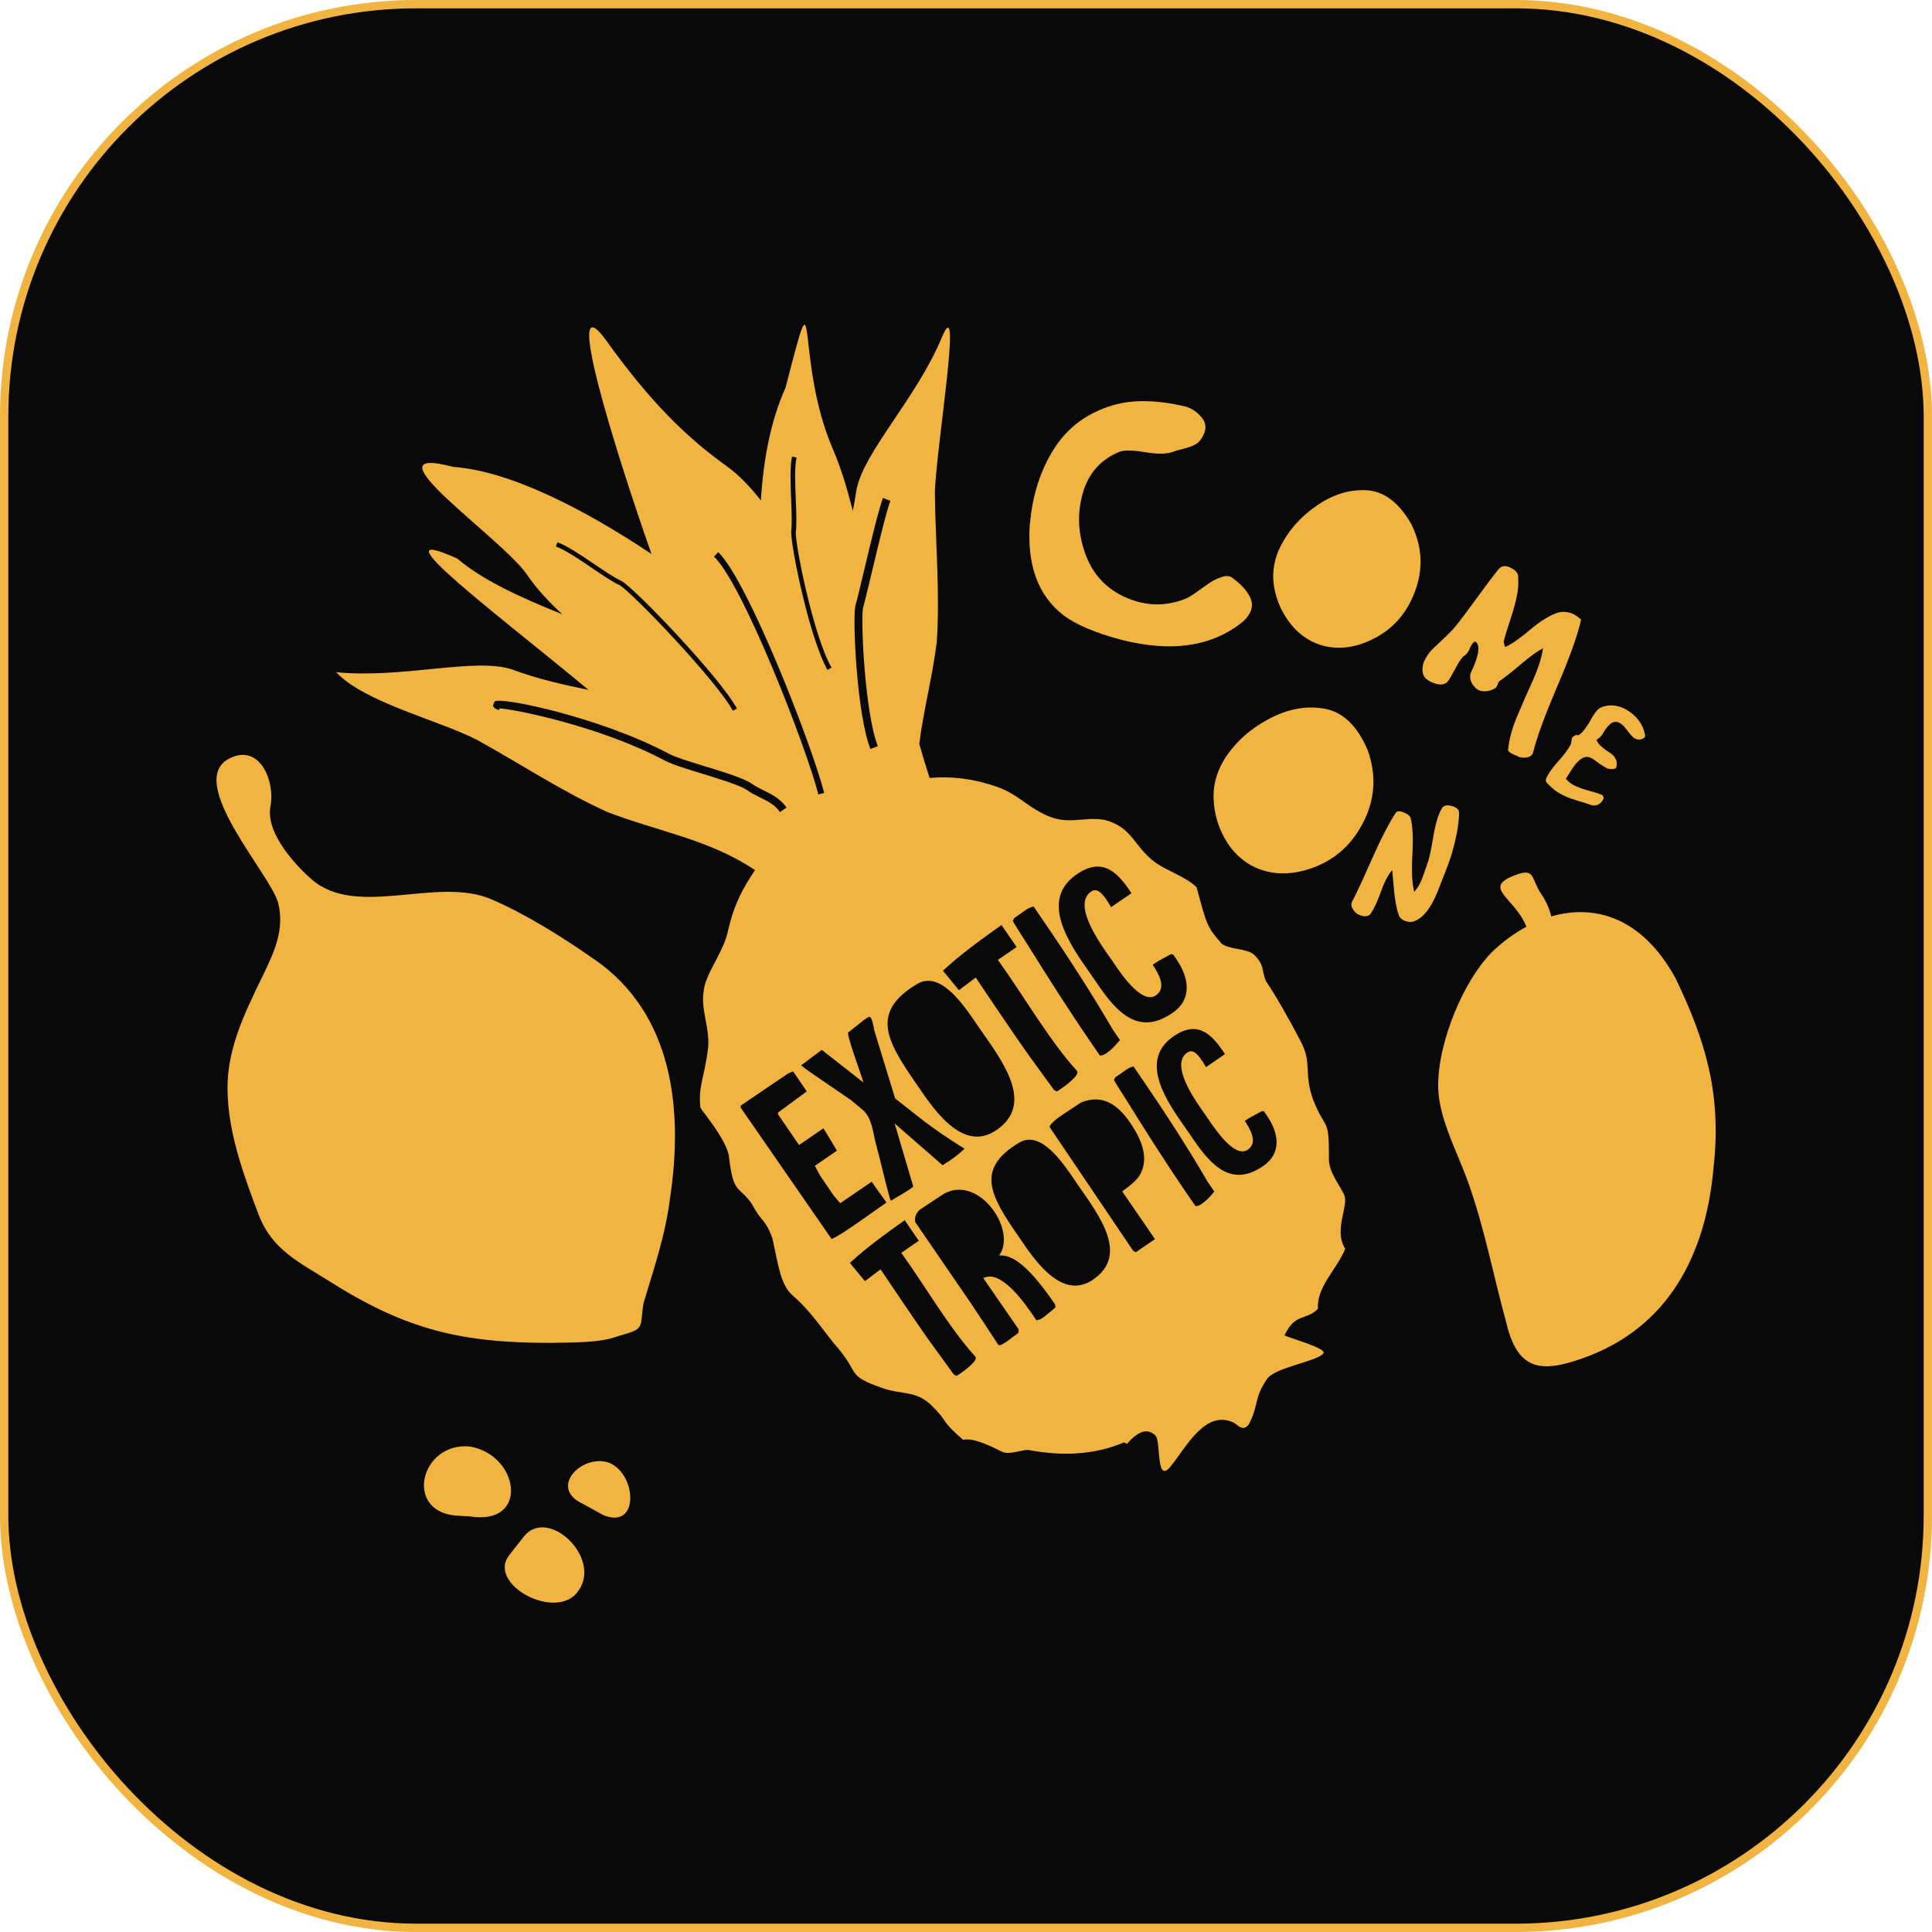
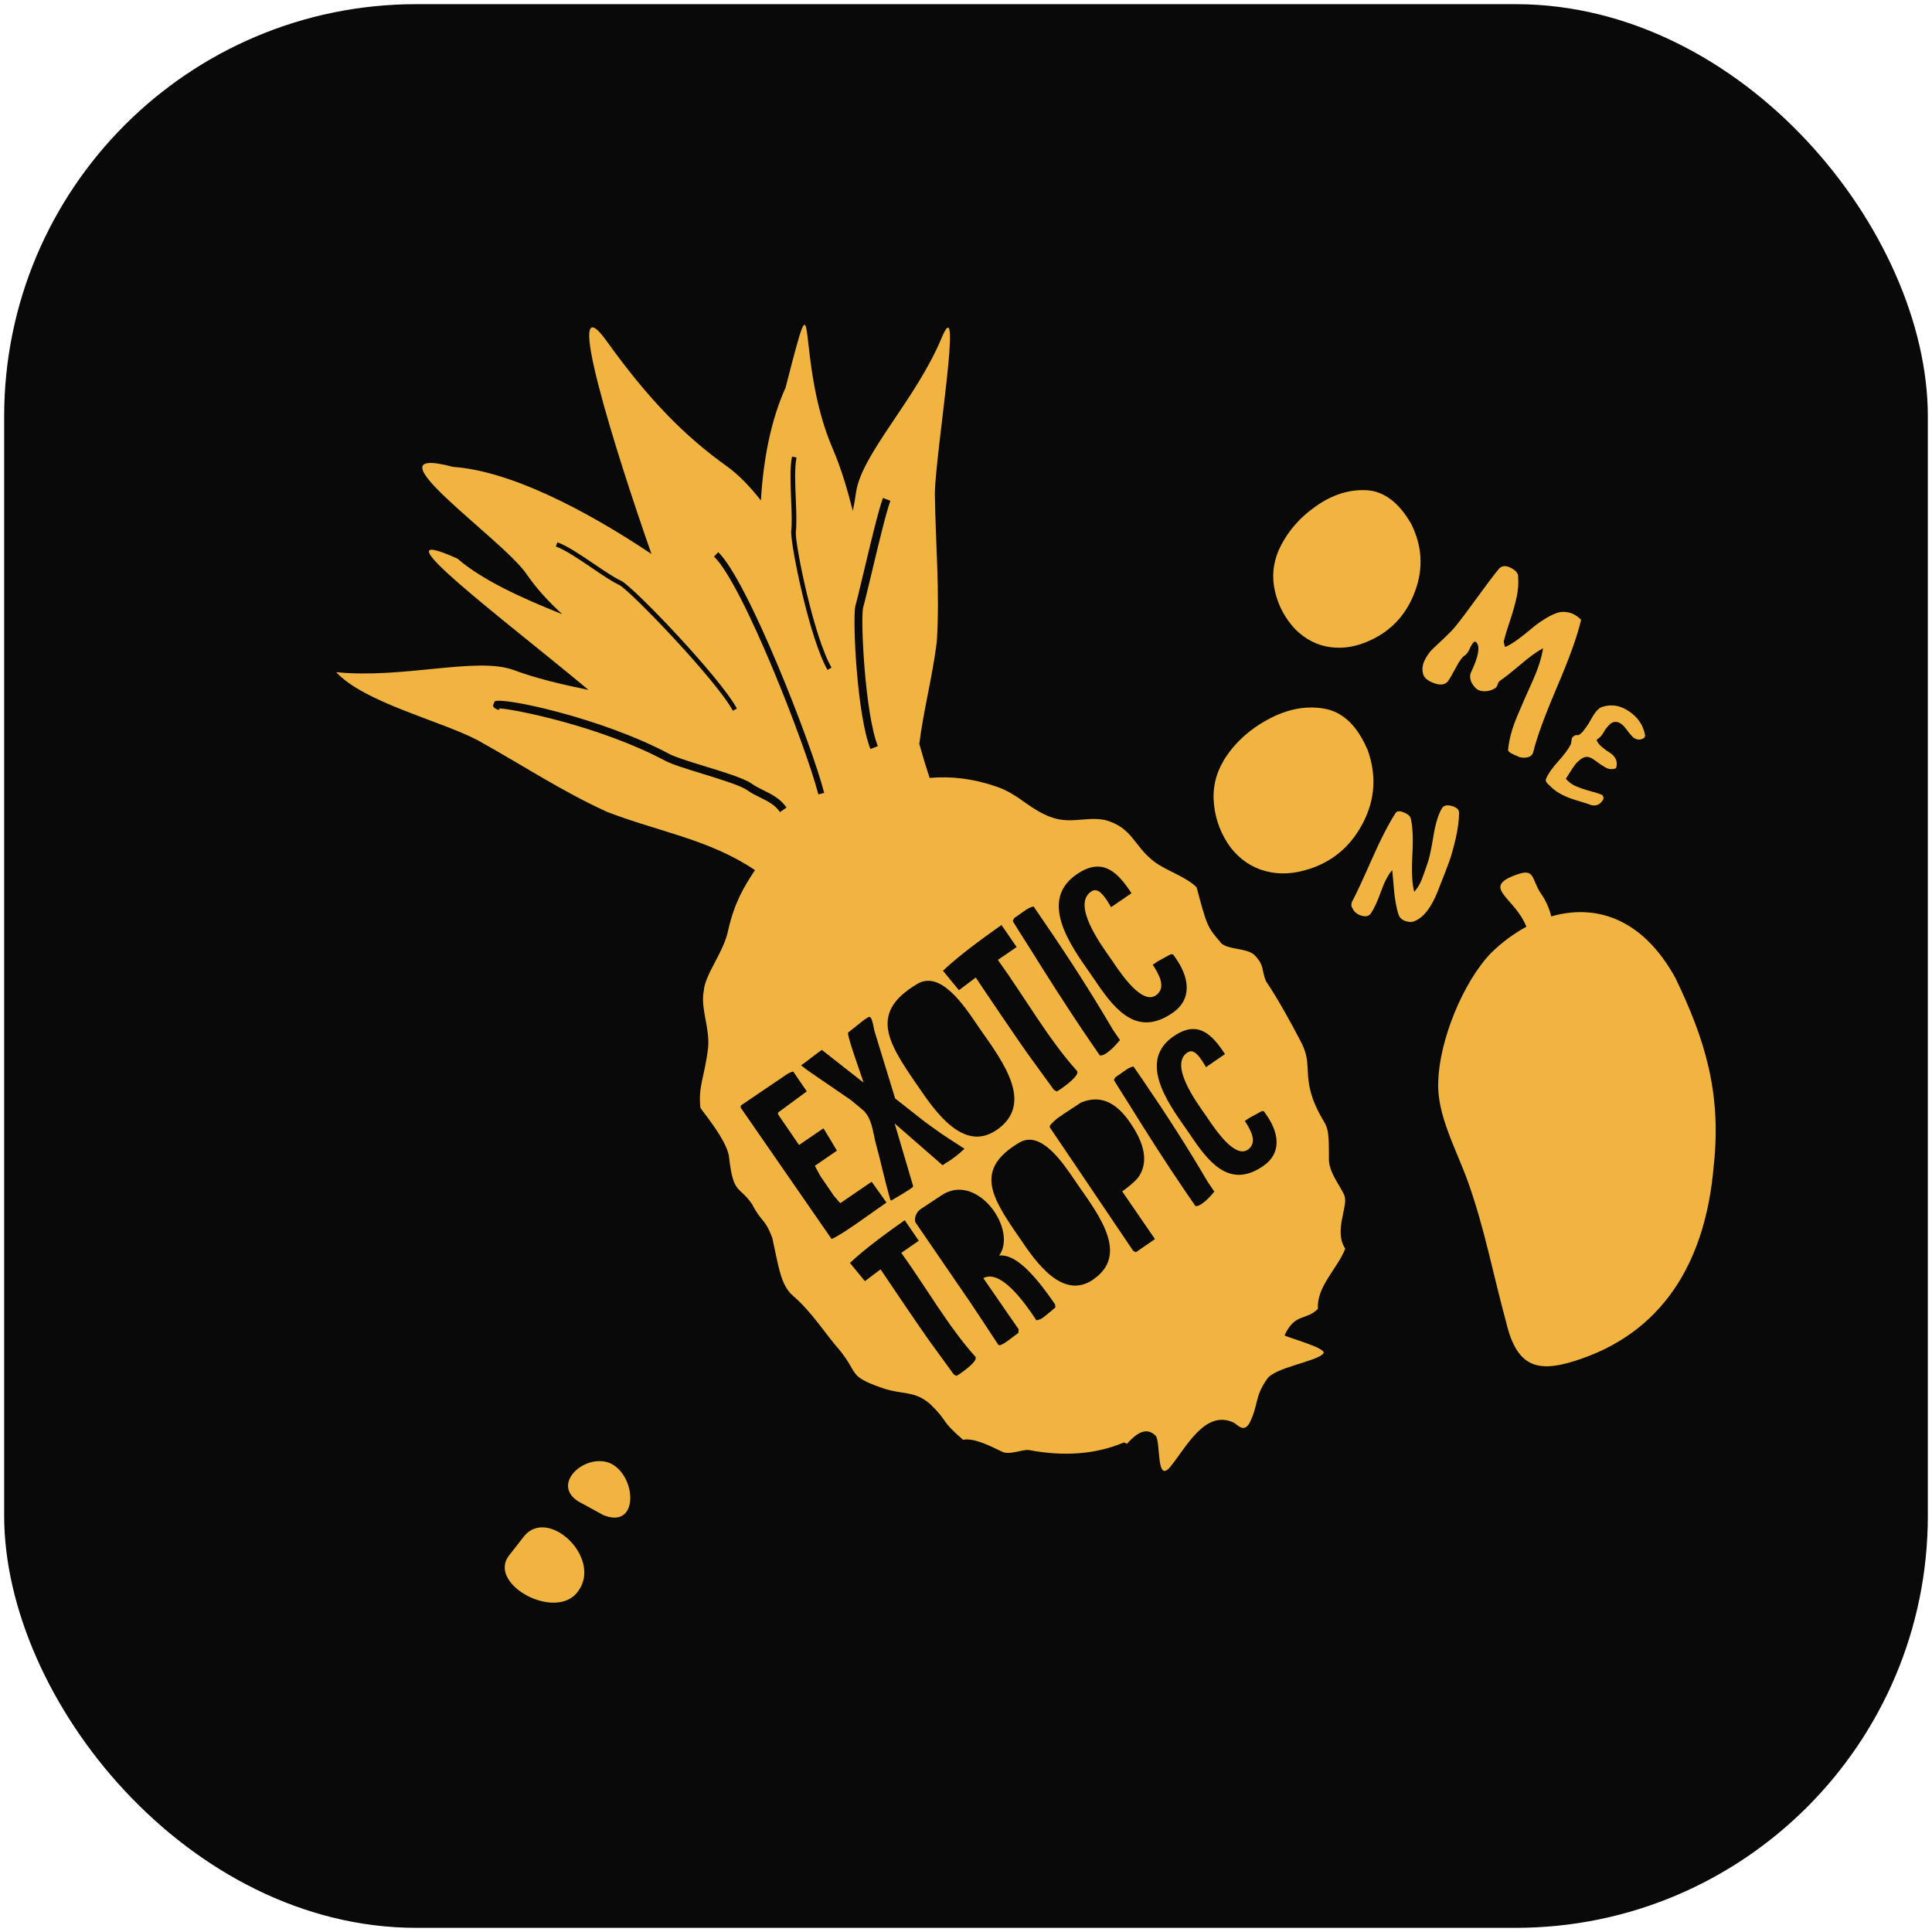
<svg xmlns="http://www.w3.org/2000/svg" width="232" height="232" viewBox="0 0 232 232" fill="none">
  <rect x="0.5" y="0.5" width="231" height="231" rx="49.5" fill="#090909" />
-   <rect x="0.5" y="0.5" width="231" height="231" rx="49.5" stroke="#F1B440" />
  <path d="M186.281 110.056C186.031 109.016 185.581 108.066 185.041 107.306C183.871 105.576 184.371 104.196 182.101 105.036C177.751 106.586 181.901 107.726 183.291 111.286C181.741 112.126 180.301 113.206 179.051 114.436C175.661 117.956 172.831 124.976 172.711 129.886C172.511 133.896 174.941 138.126 176.321 142.036C178.291 147.586 179.291 153.026 180.851 158.726C182.201 164.496 184.901 164.936 190.051 163.106C200.341 159.466 204.861 150.676 205.771 140.166C206.771 131.246 204.721 124.786 201.201 117.466C197.131 110.046 191.391 108.566 186.281 110.046V110.056Z" fill="#F1B440" />
-   <path d="M71.371 115.216C67.861 112.726 63.211 109.796 59.001 107.986C52.491 105.186 42.861 110.326 37.431 105.606C35.941 104.306 31.821 100.236 32.481 96.786C33.041 93.886 31.271 89.296 27.631 91.036C22.041 93.706 32.541 105.036 33.401 108.426C34.201 111.606 32.931 114.336 31.561 117.156C29.291 121.836 26.991 126.416 27.361 131.786C27.551 136.416 29.401 141.536 31.111 145.996C32.731 150.126 36.021 151.626 39.661 153.926C48.751 159.656 55.351 161.266 66.081 161.256C68.661 161.186 71.971 161.306 74.201 160.456C77.621 159.506 76.761 159.526 77.281 156.466C78.561 152.196 79.921 148.246 80.471 143.796C82.051 133.226 80.831 121.736 71.391 115.216H71.371Z" fill="#F1B440" />
  <path d="M146.621 113.216C144.951 111.326 144.901 111.066 143.691 106.546C142.381 105.256 140.031 104.546 138.651 103.506C136.121 101.606 136.031 99.386 132.701 98.466C130.091 97.976 128.281 99.216 125.401 97.786C123.131 96.686 122.241 95.396 119.711 94.476C116.901 93.496 114.251 93.186 111.631 93.416C111.181 92.056 110.771 90.696 110.391 89.326C110.891 85.306 111.951 81.386 112.491 77.086C112.881 71.036 112.341 65.456 112.261 59.256C112.351 54.136 115.671 34.436 113.111 40.486C110.031 47.936 103.521 54.416 102.801 59.076C102.701 59.816 102.571 60.576 102.411 61.356C101.771 58.886 101.081 56.396 99.971 53.826C95.341 43.026 98.411 30.726 94.331 46.556C92.561 50.476 91.661 55.186 91.371 60.096C90.081 58.456 88.701 56.996 87.221 55.946C82.271 52.406 77.901 48.026 72.731 40.796C67.471 33.616 73.881 54.126 78.231 66.526C70.221 61.166 61.211 56.536 54.411 56.066C43.361 53.136 60.291 64.646 63.231 68.936C64.511 70.806 65.981 72.336 67.511 73.756C62.501 71.756 57.891 69.636 54.921 67.076C44.401 62.346 60.631 74.466 70.671 82.846C67.421 82.186 64.311 81.446 61.621 80.436C57.181 78.856 48.391 81.526 40.371 80.716C43.691 84.326 52.751 86.506 57.301 88.856C62.731 91.866 67.381 94.976 72.901 97.496C79.131 99.896 85.161 100.786 90.661 104.486C89.241 106.626 88.191 108.456 87.451 111.656C86.961 114.266 84.651 116.986 84.511 118.986C84.101 121.166 85.261 123.406 85.031 125.836C84.561 129.576 83.841 130.356 84.101 133.006C84.301 133.416 87.321 136.946 87.541 138.916C88.071 143.546 88.721 142.286 90.311 144.606C91.471 146.846 91.841 146.246 92.741 148.666C93.481 151.956 93.711 154.306 95.231 155.606C97.511 157.566 99.121 160.196 100.791 162.086C103.171 165.006 101.781 165.196 105.801 166.626C108.331 167.546 109.801 166.916 111.731 168.636C114.021 170.866 112.771 170.406 115.651 172.896C116.871 172.646 118.691 173.516 120.331 174.326C121.271 174.796 122.971 173.936 123.671 174.146C127.591 174.876 131.471 174.706 134.971 173.206L135.331 173.376C136.811 171.706 137.851 171.516 138.761 172.396C139.431 173.046 138.761 178.546 140.691 175.936C142.481 173.706 144.751 169.266 148.111 170.816C148.591 171.036 149.341 172.146 150.061 170.856C151.161 168.586 150.621 167.786 152.151 165.596C153.091 164.196 158.031 163.516 158.891 162.556C159.541 161.946 154.861 160.696 154.251 160.356C155.511 157.626 156.811 158.626 158.261 157.166C158.081 154.506 160.571 152.396 161.541 149.946C160.131 147.816 161.921 144.846 161.451 143.606C160.981 142.366 159.471 140.766 159.581 138.976C159.601 134.026 159.201 135.906 157.671 132.026C156.501 128.656 157.631 127.676 156.121 124.916C154.961 122.676 153.271 119.656 152.041 117.856C151.411 116.386 151.931 116.026 150.611 114.656C149.641 113.806 147.561 114.096 146.601 113.236L146.621 113.216ZM95.001 63.876C95.121 62.916 95.061 61.486 95.001 59.956C94.921 58.036 94.841 56.056 95.111 54.826L95.651 54.946C95.401 56.106 95.481 58.056 95.561 59.936C95.621 61.476 95.681 62.936 95.561 63.926C95.511 65.576 97.721 76.476 99.851 80.166L99.371 80.446C97.211 76.696 94.961 65.596 95.011 63.886L95.001 63.876ZM102.701 72.806C102.921 72.026 103.301 70.426 103.741 68.586C104.531 65.276 105.511 61.146 106.031 59.796L106.921 60.136C106.431 61.426 105.451 65.516 104.671 68.806C104.221 70.666 103.841 72.276 103.631 73.026C103.341 74.626 103.871 85.666 105.411 89.596L104.521 89.946C102.891 85.776 102.381 74.546 102.701 72.806ZM85.751 66.826L86.251 66.306C89.791 69.716 97.471 89.356 98.971 95.216L98.271 95.396C96.781 89.596 89.211 70.166 85.741 66.836L85.751 66.826ZM66.921 65.116C68.111 65.536 69.751 66.646 71.341 67.726C72.601 68.576 73.791 69.386 74.651 69.776C76.321 70.736 86.501 81.386 88.491 85.086L88.001 85.346C86.071 81.746 75.891 71.126 74.401 70.266C73.521 69.866 72.321 69.046 71.041 68.176C69.481 67.116 67.861 66.026 66.751 65.626L66.941 65.106L66.921 65.116ZM79.901 91.366C72.061 87.186 61.731 85.156 59.991 85.066L59.931 85.266C59.601 85.156 59.251 85.056 59.201 84.706L59.401 84.226C60.221 83.656 72.191 86.176 80.351 90.526C81.051 90.906 82.841 91.466 84.571 91.996C86.901 92.706 89.301 93.446 90.241 94.086C90.681 94.406 91.171 94.646 91.691 94.906C92.691 95.396 93.721 95.916 94.451 96.976L93.661 97.516C93.071 96.646 92.191 96.216 91.261 95.756C90.731 95.496 90.191 95.226 89.691 94.866C88.881 94.306 86.441 93.556 84.291 92.896C82.431 92.326 80.671 91.786 79.891 91.356L79.901 91.366ZM88.931 132.986L88.971 132.746L94.561 128.956C94.751 128.826 95.221 128.646 95.261 128.686L96.881 131.056L93.451 133.586C93.451 133.586 93.401 133.766 93.431 133.816L95.951 137.496L98.871 135.496C98.871 135.496 99.001 135.686 99.021 135.716C99.261 136.076 100.291 137.826 100.501 138.176L97.851 139.996C97.851 139.996 98.301 140.856 98.501 141.206C98.531 141.256 99.111 142.086 99.301 142.376C99.531 142.716 100.101 143.546 100.121 143.576C100.361 143.866 100.891 144.486 100.911 144.476L104.671 141.906L106.451 144.406C104.441 145.786 101.261 148.176 99.861 148.786L88.941 133.006L88.931 132.986ZM110.331 148.996L108.231 150.446C108.231 150.446 108.351 150.626 108.371 150.646C111.051 154.366 113.991 159.456 117.101 162.886C117.581 163.346 115.671 164.686 115.291 164.956C115.181 165.036 114.871 165.206 114.851 165.226L114.531 165.046C114.531 165.046 112.371 162.086 111.501 160.876C110.721 159.796 106.481 153.556 105.741 152.426L103.861 153.846L102.061 151.656C104.071 149.786 106.431 148.096 108.641 146.526L110.341 149.006L110.331 148.996ZM126.691 156.636L126.741 156.996C126.741 156.996 125.811 157.796 125.381 158.126C125.361 158.146 125.091 158.326 125.001 158.386C124.941 158.436 124.511 158.526 124.461 158.556C122.971 156.286 120.131 152.376 118.081 153.486L122.321 159.626L122.301 160.036C122.301 160.036 122.131 160.176 122.071 160.226C121.401 160.686 120.811 161.256 120.111 161.536C120.091 161.546 119.921 161.536 119.891 161.496L119.861 161.446C119.861 161.446 119.831 161.406 119.811 161.386C119.511 160.936 116.851 156.866 116.551 156.446C115.551 154.996 110.921 148.236 109.921 146.776C109.741 146.176 110.101 145.496 110.551 145.196L113.091 143.516C117.321 140.716 122.241 147.646 119.981 150.766C121.651 150.606 123.691 152.236 126.691 156.626V156.636ZM113.791 139.516C113.701 139.586 113.291 139.866 113.191 139.926L107.431 134.906L109.581 142.186C109.691 142.496 109.661 142.506 109.521 142.616C109.501 142.636 109.471 142.646 109.451 142.666C109.381 142.716 109.241 142.816 109.211 142.836C108.881 143.066 107.311 144.006 107.001 144.176C107.001 144.176 106.971 144.126 106.951 144.106C106.931 144.086 106.901 144.036 106.901 144.036C106.251 141.806 105.781 139.526 105.171 137.316C104.901 136.306 104.761 134.816 104.091 133.836C104.021 133.736 103.801 133.466 103.791 133.446C103.691 133.346 102.641 132.476 102.311 132.206C102.241 132.146 102.201 132.106 102.151 132.076L97.171 128.666C97.021 128.556 96.401 128.106 96.291 128.006C96.291 128.006 96.221 127.946 96.201 127.926C96.941 127.416 97.971 126.566 98.691 126.076L103.691 129.996C103.441 129.116 101.661 124.326 101.851 123.986C102.121 123.766 103.441 122.716 103.741 122.486C103.771 122.466 103.981 122.326 104.051 122.276C104.051 122.276 104.068 122.266 104.101 122.246C104.271 122.126 104.441 122.016 104.581 122.236C104.791 122.546 104.931 123.466 104.991 123.746L107.491 131.906L111.081 134.726C111.301 134.896 112.961 136.076 113.161 136.216C113.491 136.446 115.001 137.416 115.821 137.946C114.961 138.746 114.581 139.006 113.791 139.546V139.516ZM131.291 153.646C127.641 156.146 124.471 151.676 122.501 148.756C122.391 148.596 122.281 148.436 122.191 148.306C119.011 143.676 117.031 140.396 122.381 137.216C124.991 135.656 127.631 139.636 129.051 141.716C129.161 141.876 129.281 142.056 129.431 142.276C132.111 146.096 135.551 150.716 131.271 153.646H131.291ZM119.651 135.706C115.751 138.376 112.371 133.596 110.261 130.476C110.141 130.306 110.031 130.146 109.931 130.006C106.541 125.056 104.421 121.556 110.141 118.156C112.931 116.486 115.751 120.736 117.271 122.966C117.391 123.136 117.521 123.326 117.681 123.566C120.551 127.646 124.211 132.576 119.651 135.716V135.706ZM136.801 141.206C136.691 141.386 136.341 141.926 134.761 143.066L138.691 148.796L136.391 150.376L136.071 150.196L126.051 135.356C126.051 135.296 126.071 135.146 126.121 135.116C126.681 134.396 127.551 133.896 128.291 133.396C128.511 133.246 129.581 132.546 129.811 132.396C132.351 131.346 134.211 132.626 135.701 134.796C136.991 136.676 138.121 139.086 136.811 141.206H136.801ZM122.081 113.726L119.831 115.266C119.831 115.266 119.961 115.456 119.981 115.486C122.851 119.466 125.981 124.906 129.301 128.566C129.811 129.056 127.771 130.496 127.371 130.776C127.251 130.856 126.921 131.046 126.901 131.066L126.561 130.876C126.561 130.876 124.251 127.716 123.321 126.416C122.491 125.266 117.961 118.596 117.171 117.386L115.151 118.906L113.231 116.566C115.371 114.566 117.901 112.766 120.261 111.076L122.081 113.726ZM137.261 129.736C139.991 133.726 142.611 137.786 145.021 141.916C145.141 142.096 145.701 142.906 145.821 143.086C145.771 143.156 145.721 143.186 145.671 143.256C145.651 143.266 145.641 143.306 145.621 143.326C145.201 143.816 144.861 144.176 144.341 144.536C144.071 144.716 143.941 144.816 143.561 144.836C143.391 144.596 142.611 143.446 142.451 143.226C140.001 139.646 137.641 135.926 135.351 132.236C134.851 131.466 133.741 129.696 133.761 129.676L133.941 129.356C133.941 129.356 134.411 129.036 134.591 128.916C134.991 128.636 135.551 128.156 136.111 128.066C136.281 128.316 137.091 129.496 137.261 129.736ZM134.491 124.896C134.441 124.976 134.391 125.006 134.331 125.076C134.311 125.096 134.301 125.126 134.271 125.146C133.821 125.666 133.451 126.056 132.911 126.436C132.621 126.626 132.481 126.736 132.081 126.756C131.901 126.496 131.061 125.276 130.901 125.036C128.281 121.216 125.771 117.246 123.311 113.306C122.771 112.476 121.581 110.586 121.611 110.576L121.801 110.236C121.801 110.236 122.301 109.896 122.491 109.756C122.921 109.466 123.521 108.946 124.121 108.856C124.301 109.116 125.171 110.386 125.341 110.646C128.261 114.906 131.061 119.236 133.641 123.656C133.771 123.846 134.361 124.706 134.491 124.896ZM147.101 126.576L144.821 128.146C143.701 126.176 143.111 126.036 142.571 126.396C140.421 127.876 143.591 132.246 144.781 133.926C144.871 134.056 144.951 134.176 145.011 134.266C145.061 134.326 145.101 134.396 145.161 134.486C146.021 135.736 148.301 139.116 149.841 138.056C151.111 137.176 150.091 135.546 149.481 134.606C149.511 134.596 149.701 134.456 149.751 134.426C149.821 134.386 150.001 134.256 150.021 134.246C150.451 134.016 151.521 133.416 151.561 133.416L151.781 133.456C151.781 133.456 152.041 133.836 152.131 133.966C153.561 136.046 153.961 138.466 151.681 140.026C147.921 142.606 145.481 140.006 143.301 136.826C143.181 136.646 143.051 136.466 142.921 136.266C142.771 136.046 142.611 135.816 142.441 135.576C140.161 132.336 136.521 127.236 141.131 124.306C143.941 122.506 145.601 124.296 147.091 126.566L147.101 126.576ZM135.861 107.266L133.421 108.936C132.231 106.836 131.591 106.676 131.021 107.066C128.721 108.636 132.111 113.316 133.381 115.116C133.481 115.266 133.561 115.376 133.631 115.476C133.681 115.546 133.731 115.616 133.791 115.716C134.711 117.056 137.151 120.656 138.801 119.526C140.161 118.596 139.071 116.846 138.421 115.846C138.441 115.826 138.661 115.686 138.711 115.656C138.781 115.606 138.971 115.476 139.001 115.456C139.461 115.206 140.601 114.566 140.641 114.576L140.881 114.626C140.881 114.626 141.161 115.036 141.261 115.176C142.781 117.396 143.221 119.986 140.781 121.646C136.761 124.406 134.151 121.626 131.831 118.226C131.701 118.036 131.571 117.846 131.421 117.626C131.261 117.386 131.091 117.146 130.911 116.886C128.471 113.426 124.591 107.966 129.511 104.846C132.521 102.926 134.281 104.846 135.881 107.266H135.861Z" fill="#F1B440" />
-   <path d="M56.472 173.706C50.402 173.066 48.322 181.876 55.242 182.026L56.422 182.096C63.562 183.246 62.422 174.796 56.472 173.706Z" fill="#F1B440" />
  <path d="M73.181 175.667C70.001 174.477 65.771 178.607 69.971 180.577L72.411 181.917C76.811 183.777 76.481 177.057 73.181 175.667Z" fill="#F1B440" />
  <path d="M62.931 184.476L61.151 186.756C58.401 190.226 66.881 194.816 69.451 191.036C72.321 187.076 65.831 180.916 62.931 184.476Z" fill="#F1B440" />
  <path d="M146.942 91.306C148.222 89.246 150.002 87.606 152.312 86.366C154.612 85.126 156.872 84.706 159.072 85.106C161.272 85.506 163.002 87.166 164.242 90.096C165.302 93.076 165.132 95.956 163.712 98.736C162.292 101.516 160.162 103.376 157.322 104.316C155.442 104.946 153.672 105.056 152.012 104.616C150.342 104.186 148.942 103.246 147.802 101.806C146.662 100.266 145.982 98.536 145.782 96.636C145.572 94.736 145.962 92.966 146.952 91.306H146.942Z" fill="#F1B440" />
  <path d="M162.333 108.967C162.253 108.747 162.263 108.527 162.343 108.307C162.793 107.487 163.563 105.827 164.673 103.317C165.773 100.817 166.753 98.917 167.593 97.617C167.753 97.387 168.053 97.357 168.523 97.537C168.983 97.717 169.272 97.937 169.382 98.197C169.642 99.167 169.712 100.647 169.602 102.647C169.492 104.647 169.563 106.127 169.823 107.097C170.083 106.797 170.302 106.487 170.472 106.167C170.642 105.847 170.823 105.397 171.013 104.837C171.203 104.277 171.322 103.937 171.372 103.807C171.602 103.227 171.842 102.137 172.102 100.557C172.352 98.977 172.703 97.817 173.143 97.077C173.353 96.717 173.743 96.617 174.343 96.787C174.933 96.957 175.223 97.237 175.213 97.637C175.193 98.577 175.053 99.617 174.793 100.737C174.533 101.857 174.273 102.767 174.023 103.467C173.773 104.157 173.392 105.147 172.882 106.427C172.773 106.697 172.693 106.907 172.643 107.037C171.893 108.917 171.012 110.097 169.982 110.557C169.642 110.737 169.253 110.757 168.813 110.617C168.373 110.477 168.093 110.227 167.963 109.877C167.823 109.487 167.712 109.037 167.622 108.537C167.532 108.037 167.473 107.607 167.433 107.257C167.393 106.907 167.353 106.417 167.303 105.787C167.253 105.167 167.213 104.727 167.183 104.487C166.693 105.037 166.243 105.897 165.823 107.077C165.403 108.257 164.993 109.137 164.593 109.717C164.363 110.027 163.983 110.107 163.453 109.947C162.923 109.787 162.552 109.457 162.362 108.957L162.333 108.967Z" fill="#F1B440" />
-   <path d="M123.692 62.806C123.992 59.396 124.962 56.406 126.602 53.846C128.242 51.286 130.602 49.556 133.662 48.656C136.062 47.956 138.962 48.016 142.352 48.816C143.082 49.026 143.722 49.446 144.272 50.096C144.822 50.746 144.902 51.467 144.502 52.267C144.282 52.727 144.002 53.066 143.662 53.296C143.312 53.516 142.822 53.706 142.192 53.866C141.562 54.026 141.132 54.146 140.892 54.246C140.112 54.536 138.972 54.556 137.482 54.296C135.992 54.046 134.952 54.036 134.362 54.276C132.132 55.216 130.682 56.876 130.012 59.256C129.342 61.646 129.442 64.067 130.332 66.516C131.222 68.966 132.842 70.716 135.212 71.756C137.582 72.796 139.962 72.846 142.342 71.906C142.692 71.766 143.162 71.486 143.732 71.066C144.312 70.646 144.812 70.296 145.232 70.006C145.652 69.716 146.152 69.476 146.722 69.286C147.292 69.096 147.742 69.156 148.082 69.457C149.202 70.296 149.912 71.146 150.222 71.986C150.522 72.826 150.242 73.686 149.372 74.546C145.662 77.646 140.712 78.396 134.522 76.796C131.482 75.976 129.222 75.007 127.722 73.897C124.642 71.516 123.292 67.826 123.672 62.806H123.692Z" fill="#F1B440" />
  <path d="M153.592 65.987C154.532 63.937 156.002 62.207 157.992 60.807C159.982 59.397 162.022 58.757 164.102 58.867C166.182 58.987 167.972 60.327 169.452 62.897C170.772 65.527 170.942 68.217 169.942 70.947C168.952 73.677 167.192 75.647 164.662 76.837C163.002 77.637 161.372 77.927 159.782 77.717C158.192 77.507 156.792 76.797 155.572 75.597C154.342 74.297 153.522 72.787 153.112 71.047C152.702 69.317 152.862 67.627 153.582 65.987H153.592Z" fill="#F1B440" />
  <path d="M182.292 90.826C181.542 90.546 181.142 90.306 181.092 90.086C181.202 88.836 181.562 87.496 182.162 86.066C182.762 84.636 183.392 83.206 184.042 81.766C184.692 80.326 185.112 79.026 185.292 77.846C184.602 78.206 183.692 78.856 182.582 79.806C181.462 80.756 180.642 81.396 180.122 81.746C180.022 81.796 179.932 81.936 179.852 82.166C179.772 82.396 179.682 82.536 179.602 82.606C179.162 82.886 178.682 83.026 178.162 83.006C177.642 82.986 177.242 82.766 176.962 82.346C176.762 82.126 176.622 81.846 176.562 81.516C176.502 81.176 176.542 80.896 176.682 80.656C177.522 78.866 177.742 77.706 177.322 77.176C177.182 76.996 177.042 77.006 176.882 77.206C176.732 77.396 176.582 77.656 176.452 77.966C176.322 78.276 176.142 78.516 175.932 78.686C175.652 78.816 175.272 79.316 174.812 80.196C174.342 81.076 174.022 81.616 173.862 81.816C173.512 82.246 172.942 82.316 172.152 82.016C171.362 81.716 170.932 81.316 170.862 80.816C170.752 80.286 170.832 79.766 171.102 79.236C171.372 78.706 171.692 78.256 172.072 77.896C172.452 77.526 172.922 77.086 173.472 76.576C174.022 76.056 174.432 75.636 174.712 75.296C175.332 74.546 176.202 73.386 177.332 71.826C178.462 70.266 179.332 69.116 179.952 68.356C180.302 67.926 180.792 67.866 181.422 68.186C182.052 68.506 182.342 68.876 182.302 69.316C182.362 70.106 182.302 70.926 182.112 71.746C181.932 72.566 181.672 73.516 181.312 74.576C180.952 75.636 180.712 76.446 180.572 77.006L180.602 77.236C180.642 77.396 180.672 77.516 180.692 77.586C180.712 77.656 180.752 77.686 180.802 77.676C181.232 77.476 181.742 77.176 182.302 76.756C182.872 76.336 183.382 75.936 183.832 75.546C184.282 75.156 184.792 74.776 185.342 74.426C185.892 74.076 186.402 73.806 186.872 73.636C187.342 73.456 187.832 73.426 188.362 73.546C188.892 73.656 189.392 73.956 189.862 74.426C189.432 76.306 188.482 78.976 187.002 82.416C185.532 85.866 184.562 88.486 184.122 90.286C184.042 90.636 183.812 90.846 183.432 90.936C183.052 91.026 182.662 90.996 182.282 90.856L182.292 90.826Z" fill="#F1B440" />
  <path d="M190.492 87.287C190.632 87.107 190.822 86.817 191.042 86.407C191.262 85.997 191.492 85.657 191.712 85.387C191.932 85.117 192.192 84.937 192.492 84.857C193.552 84.537 194.602 84.727 195.632 85.427C196.662 86.127 197.302 87.047 197.532 88.207C197.592 88.457 197.472 88.637 197.172 88.747C196.872 88.857 196.562 88.827 196.252 88.647C196.042 88.507 195.742 88.177 195.362 87.657C194.982 87.127 194.612 86.817 194.252 86.717C193.902 86.627 193.582 86.717 193.282 87.007C192.982 87.297 192.742 87.617 192.542 87.977C192.352 88.337 192.072 88.627 191.712 88.837C191.822 89.147 192.042 89.437 192.382 89.717C192.712 89.997 193.032 90.227 193.322 90.397C193.622 90.577 193.852 90.817 194.012 91.137C194.172 91.457 194.192 91.827 194.062 92.247C193.612 92.427 193.172 92.387 192.752 92.137C192.322 91.887 191.912 91.607 191.512 91.297C191.112 90.987 190.742 90.857 190.422 90.897C190.182 90.937 189.932 91.057 189.692 91.267C189.442 91.477 189.252 91.667 189.132 91.837C189.002 92.007 188.802 92.297 188.532 92.727C188.262 93.147 188.092 93.417 188.032 93.517C188.352 93.897 188.752 94.197 189.232 94.407C189.712 94.617 190.282 94.817 190.932 94.987C191.582 95.157 192.072 95.317 192.392 95.467C192.452 95.467 192.512 95.597 192.572 95.877C192.422 96.227 192.202 96.467 191.922 96.607C191.632 96.747 191.332 96.767 191.022 96.657C190.762 96.557 190.362 96.427 189.832 96.267C189.302 96.107 188.882 95.977 188.572 95.867C188.262 95.757 187.902 95.597 187.492 95.387C187.082 95.167 186.732 94.927 186.432 94.667C186.362 94.587 186.232 94.467 186.052 94.307C185.872 94.147 185.742 94.007 185.672 93.877C185.602 93.747 185.602 93.617 185.672 93.487C185.902 92.927 186.382 92.237 187.112 91.427C187.852 90.607 188.342 89.937 188.612 89.407C188.652 89.337 188.672 89.207 188.702 89.007C188.722 88.807 188.752 88.667 188.792 88.587C188.832 88.507 188.942 88.417 189.112 88.317C189.132 88.297 189.162 88.277 189.222 88.277C189.272 88.277 189.332 88.277 189.392 88.277C189.452 88.277 189.512 88.277 189.552 88.277C189.652 88.227 189.752 88.157 189.852 88.067C189.952 87.987 190.032 87.907 190.082 87.837C190.142 87.767 190.212 87.667 190.302 87.547C190.392 87.427 190.452 87.337 190.492 87.297V87.287Z" fill="#F1B440" />
</svg>